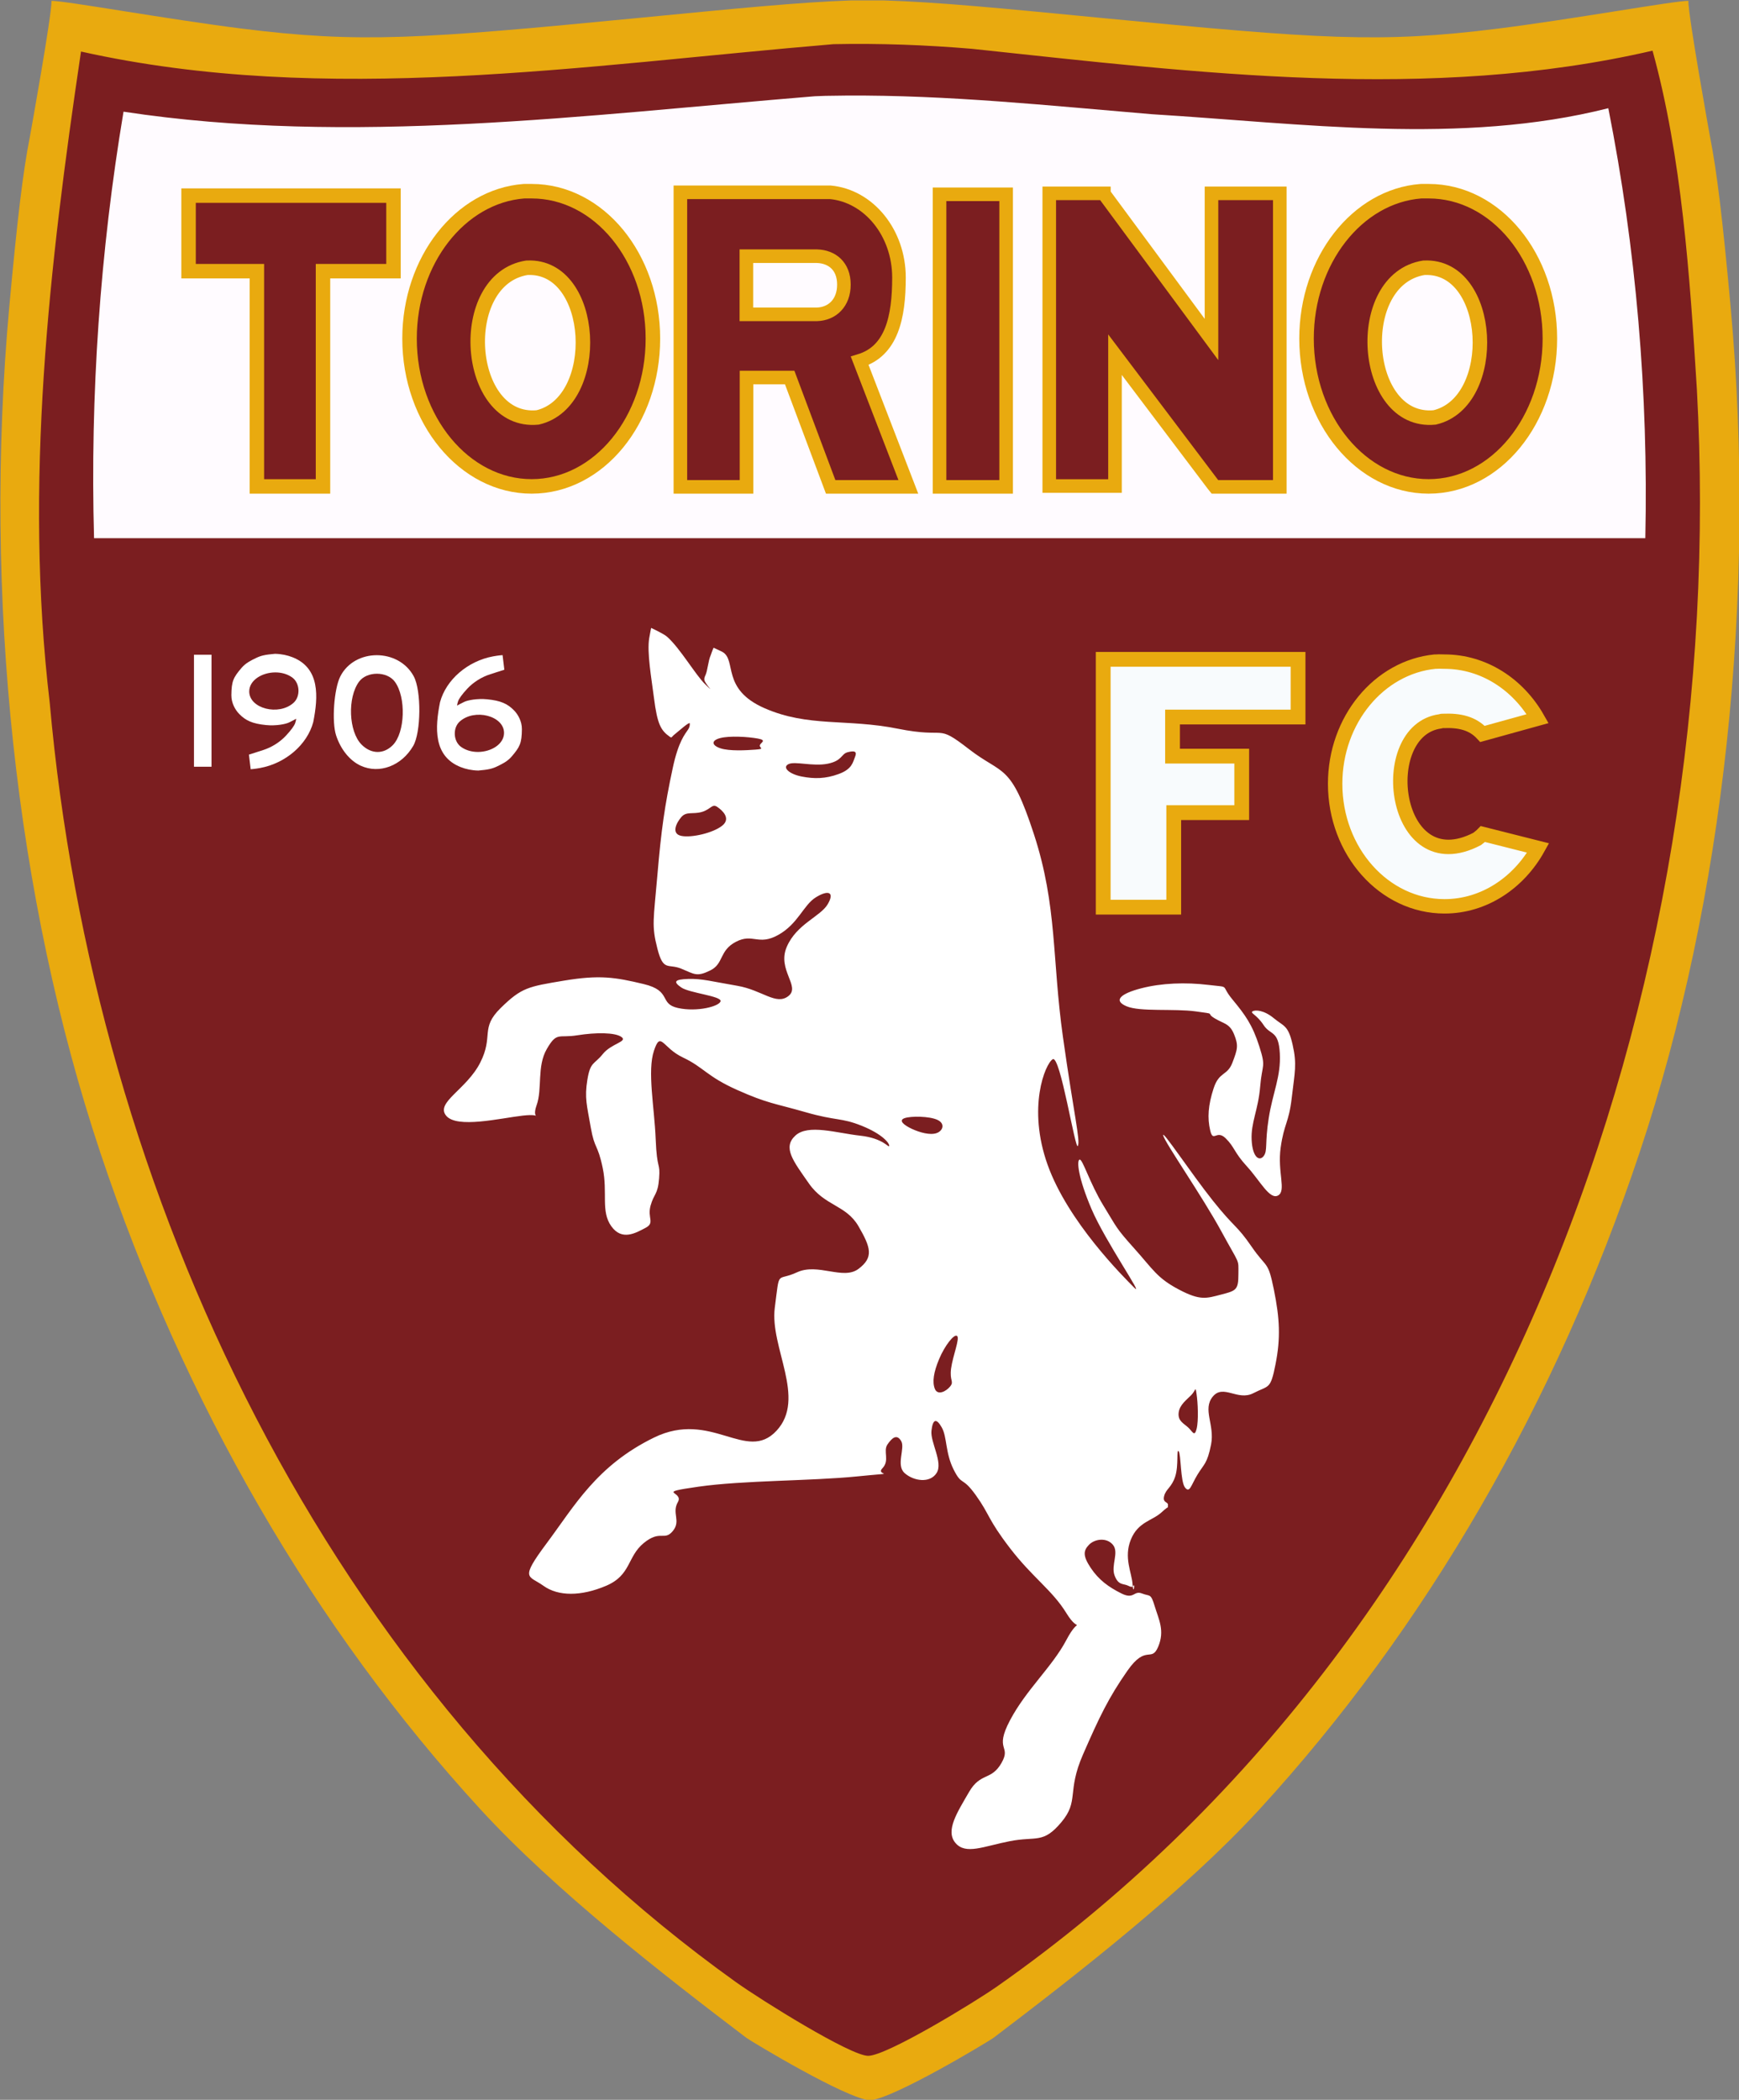
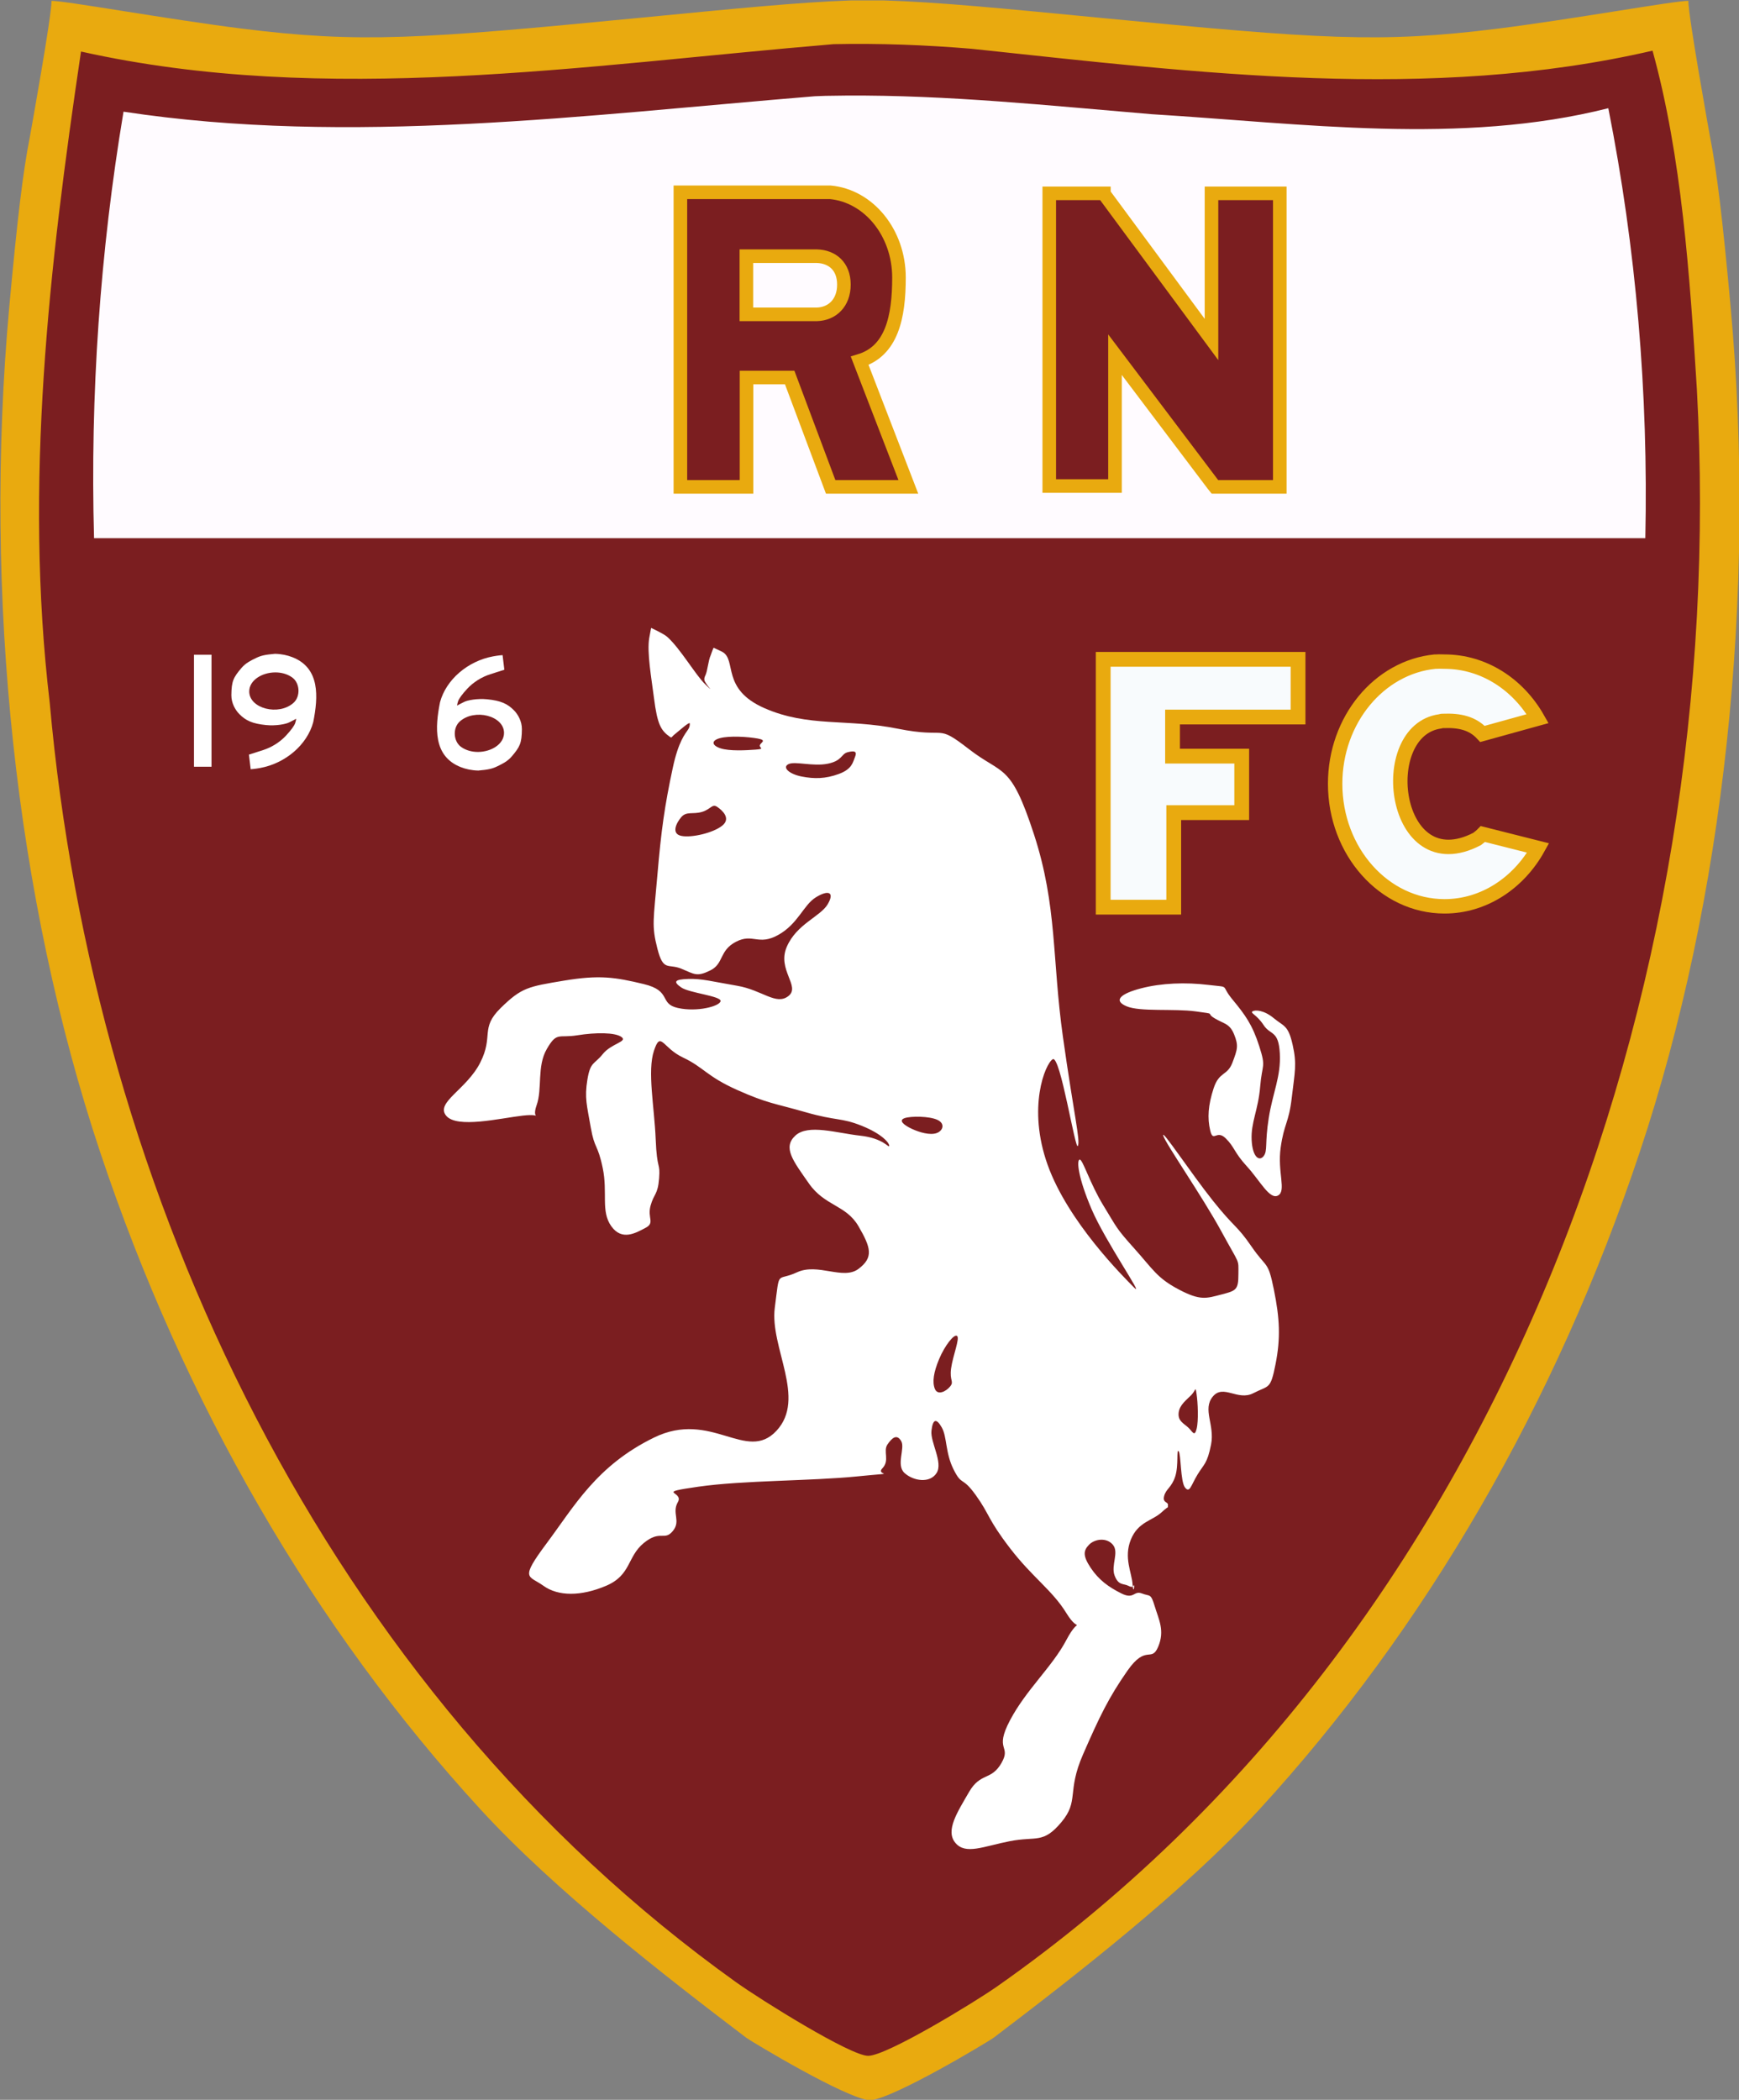
<svg xmlns="http://www.w3.org/2000/svg" xmlns:ns1="http://sodipodi.sourceforge.net/DTD/sodipodi-0.dtd" xmlns:ns2="http://www.inkscape.org/namespaces/inkscape" id="svg2" ns1:version="0.32" ns2:version="0.44" width="800.268" height="966" version="1.0" ns1:docbase="C:\Documents and Settings\Angelo\Documenti" ns1:docname="Torino FC Logo.svg">
  <rect width="100%" height="100%" fill="#808080" stroke="none" />
  <defs id="defs5">
    <style id="style2416" type="text/css">
   
    .fil0 {fill:#E46417}
   
  </style>
  </defs>
  <ns1:namedview ns2:window-height="740" ns2:window-width="1280" ns2:pageshadow="2" ns2:pageopacity="0.0" borderopacity="1.0" bordercolor="#666666" pagecolor="#ffffff" id="base" ns2:zoom="0.35355339" ns2:cx="2.4883358" ns2:cy="568.0605" ns2:window-x="-4" ns2:window-y="-4" ns2:current-layer="layer2" />
  <g id="layer1" ns2:label="top1" transform="matrix(6.287,0,0,6.287,-2926.789,-2827.706)">
    <path style="fill:#e9aa0f;fill-opacity:1" d="M 527.801,449.802 C 523.995,449.935 519.475,450.386 512.27,451.083 C 496.312,452.628 491.865,452.947 483.239,451.864 C 477.739,451.174 470.296,449.819 469.301,449.833 C 469.332,450.838 467.718,459.782 467.708,459.833 C 467.22,462.282 466.792,465.821 466.208,472.239 C 464.285,493.38 466.677,515.547 472.864,534.083 C 479.001,552.468 488.54,568.921 500.708,582.177 C 506.159,588.115 514.169,594.335 520.176,598.895 C 520.657,599.227 527.443,603.318 529.208,603.458 C 530.972,603.318 537.758,599.227 538.239,598.895 C 544.246,594.335 552.256,588.115 557.708,582.177 C 569.875,568.921 579.415,552.468 585.551,534.083 C 591.739,515.547 594.131,493.38 592.208,472.239 C 591.624,465.821 591.195,462.282 590.708,459.833 C 590.698,459.782 589.083,450.838 589.114,449.833 C 588.12,449.819 580.676,451.174 575.176,451.864 C 566.55,452.947 562.104,452.628 546.145,451.083 C 538.708,450.363 534.122,449.919 530.239,449.802 C 529.89,449.791 529.547,449.807 529.208,449.802 C 528.868,449.807 528.526,449.791 528.176,449.802 C 528.055,449.805 527.924,449.797 527.801,449.802 z " id="path5762" />
  </g>
  <path ns1:nodetypes="cccssscccc" id="path5755" d="M 383.584,20.318 C 268.965,29.929 150.142,48.933 37.279,23.711 C 22.612,122.298 11.001,222.963 22.883,323.268 C 43.066,550.139 150.543,777.307 338.65,911.839 C 350.303,920.173 391.38,945.757 399.497,945.764 C 408.107,945.772 448.618,921.021 458.783,913.896 C 690.51,751.472 796.039,456.202 780.875,178.978 C 777.645,126.969 773.934,72 760.481,23.312 C 657.865,47.035 551.145,33.482 447.211,22.451 C 426.065,20.675 404.802,19.874 383.584,20.318 z " style="fill:#7b1e20;fill-opacity:1" />
  <path style="fill:#fffbff;fill-opacity:1" d="M 389.219 43.969 C 386.083 43.991 382.95 44.023 379.812 44.094 C 378.193 44.13 376.526 44.231 374.906 44.281 C 269.625 52.897 160.861 67.202 56.844 51.375 C 46.077 115.632 41.448 181.658 43.281 247.594 L 757.156 247.594 C 758.601 180.784 752.891 114.148 740.125 49.781 C 672.354 66.914 599.288 56.778 529.906 52.531 C 483.072 48.602 436.25 43.641 389.219 43.969 z " id="path5774" />
  <g style="stroke:#e9aa0f;stroke-opacity:1" transform="matrix(6.287,0,0,6.287,-1937.708,-2827.706)" id="g13797">
    <path style="fill:#f8fbfd;fill-opacity:1;stroke:#e9aa0f;stroke-width:1.082;stroke-miterlimit:4;stroke-dasharray:none;stroke-opacity:1" d="M 388.96,498.016 L 388.96,516.151 L 394.123,516.151 L 394.123,509.234 L 399.1,509.234 L 399.1,505.099 L 394.035,505.099 L 394.035,502.238 L 403.222,502.238 L 403.222,498.016 L 393.372,498.016 L 388.96,498.016 z " id="rect8439" ns1:nodetypes="cccccccccccc" />
    <path style="fill:#f8fbfd;fill-opacity:1;stroke:#e9aa0f;stroke-width:1.055;stroke-miterlimit:4;stroke-dasharray:none;stroke-opacity:1" d="M 413.249,498.184 C 409.158,498.587 405.937,502.447 405.937,507.121 C 405.937,512.063 409.52,516.09 413.944,516.09 C 416.826,516.09 419.373,514.377 420.793,511.819 L 416.756,510.8 C 416.626,510.934 416.476,511.045 416.326,511.162 C 410.143,514.376 408.795,503.212 413.624,502.556 C 413.669,502.55 413.716,502.531 413.756,502.523 C 413.773,502.52 413.805,502.524 413.823,502.523 C 415.064,502.469 416.002,502.695 416.723,503.474 L 420.76,502.357 C 419.333,499.843 416.802,498.184 413.944,498.184 C 413.736,498.184 413.552,498.167 413.348,498.184 C 413.316,498.187 413.281,498.181 413.249,498.184 z " id="path11112" ns1:nodetypes="csscccsssccssc" />
  </g>
  <g id="g2387" style="fill:#7b1e20;fill-opacity:1" transform="matrix(6.287,0,0,6.287,2398.875,-1328.954)">
-     <path style="fill:#7b1e20;fill-opacity:1;stroke:#e9aa0f;stroke-width:1.058;stroke-miterlimit:4;stroke-dasharray:none;stroke-opacity:1" d="M -367.759,225.695 L -367.759,231.224 L -362.759,231.224 L -362.759,246.975 L -357.919,246.975 L -357.919,231.224 L -352.759,231.224 L -352.759,225.695 L -367.759,225.695 z " id="rect6660" ns1:nodetypes="ccccccccc" />
-     <rect style="fill:#7b1e20;fill-opacity:1;stroke:#e9aa0f;stroke-width:0.994;stroke-miterlimit:4;stroke-dasharray:none;stroke-opacity:1" id="rect7540" width="4.875" height="21.408" x="-312.79" y="225.599" />
    <path style="fill:#7b1e20;fill-opacity:1;stroke:#e9aa0f;stroke-width:0.994;stroke-miterlimit:4;stroke-dasharray:none;stroke-opacity:1" d="M -304.759,225.529 L -304.759,225.684 L -304.759,246.945 L -299.947,246.945 L -299.947,237.334 L -292.759,246.852 L -292.634,247.007 L -287.884,247.007 L -287.884,225.529 L -292.884,225.529 L -292.884,236.222 L -300.759,225.56 L -300.759,225.529 L -300.79,225.529 L -304.759,225.529 z " id="rect7543" ns1:nodetypes="ccccccccccccccc" />
    <path style="fill:#7b1e20;fill-opacity:1;stroke:#e9aa0f;stroke-width:0.994;stroke-miterlimit:4;stroke-dasharray:none;stroke-opacity:1" d="M -331.759,225.452 L -331.759,247.007 L -326.919,247.007 L -326.919,239.006 L -323.759,239.006 L -320.759,247.007 L -315.073,247.007 L -318.634,237.782 C -316.291,237.071 -315.759,234.596 -315.759,231.694 C -315.759,228.408 -317.975,225.713 -320.79,225.452 L -321.665,225.452 L -327.759,225.452 L -331.759,225.452 z M -326.929,230.128 L -326.897,230.128 L -326.353,230.128 L -322.072,230.128 L -321.759,230.128 C -320.658,230.162 -319.79,230.854 -319.79,232.207 C -319.79,233.561 -320.658,234.348 -321.759,234.383 L -322.04,234.383 L -326.929,234.383 L -326.929,230.128 z " id="rect7547" ns1:nodetypes="ccccccccscccccccccscccc" />
-     <path ns1:nodetypes="csssssccccc" style="fill:#7b1e20;fill-opacity:1;stroke:#e9aa0f;stroke-width:1.062;stroke-miterlimit:4;stroke-dasharray:none;stroke-opacity:1" d="M -343.209,225.372 C -347.861,225.727 -351.584,230.423 -351.584,236.157 C -351.584,242.122 -347.56,246.973 -342.646,246.973 C -337.732,246.973 -333.771,242.122 -333.771,236.157 C -333.771,230.193 -337.732,225.372 -342.646,225.372 C -342.723,225.372 -342.788,225.37 -342.865,225.372 C -342.977,225.376 -343.097,225.364 -343.209,225.372 z M -342.99,230.974 C -342.972,230.971 -342.977,230.977 -342.959,230.974 C -337.929,230.755 -337.434,240.808 -342.209,241.927 C -347.531,242.436 -348.265,231.807 -342.99,230.974 z " id="path9329" />
-     <path ns1:nodetypes="csssssccccc" style="fill:#7b1e20;fill-opacity:1;stroke:#e9aa0f;stroke-width:1.062;stroke-miterlimit:4;stroke-dasharray:none;stroke-opacity:1" d="M -277.552,225.372 C -282.204,225.727 -285.927,230.423 -285.927,236.157 C -285.927,242.122 -281.904,246.973 -276.99,246.973 C -272.075,246.973 -268.115,242.122 -268.115,236.157 C -268.115,230.193 -272.075,225.372 -276.99,225.372 C -277.066,225.372 -277.132,225.37 -277.208,225.372 C -277.321,225.376 -277.441,225.364 -277.552,225.372 z M -277.333,230.974 C -277.315,230.971 -277.32,230.977 -277.302,230.974 C -272.272,230.755 -271.777,240.808 -276.552,241.927 C -281.875,242.436 -282.608,231.807 -277.333,230.974 z " id="path2385" />
  </g>
  <path style="fill:white;fill-opacity:1;fill-rule:evenodd;stroke:none;stroke-width:1px;stroke-linecap:butt;stroke-linejoin:miter;stroke-opacity:1" d="M 299.645,288.871 C 299.653,288.89 299.189,291.028 298.763,293.557 C 297.655,300.133 299.815,312.146 300.95,321.085 C 302.522,333.462 304.174,336.05 308.3,338.997 C 309.166,339.616 309.209,338.862 309.983,338.239 C 312.775,335.992 317.454,331.693 317.452,332.873 C 317.451,333.97 317.262,334.673 316.68,335.566 C 315.271,337.728 312.236,340.966 309.594,353.304 C 305.861,370.74 304.29,381.84 302.522,402.615 C 300.754,423.39 299.771,425.649 302.522,436.405 C 305.272,447.161 307.433,443.134 313.523,445.639 C 319.613,448.144 320.596,449.519 326.882,446.425 C 333.169,443.33 330.861,437.339 338.67,433.262 C 346.479,429.186 348.935,435.227 358.119,430.119 C 367.303,425.011 369.71,416.367 375.407,412.831 C 381.104,409.294 384.248,410.277 380.908,415.974 C 377.568,421.671 366.567,425.06 362.048,435.62 C 357.53,446.179 368.531,453.743 362.834,458.212 C 357.137,462.681 350.801,455.462 339.259,453.497 C 327.717,451.533 323.101,450.157 316.667,450.354 C 310.233,450.55 309.791,451.729 313.523,454.283 C 317.256,456.837 331.99,458.212 331.597,460.57 C 331.204,462.927 320.792,465.677 311.952,463.713 C 303.111,461.748 309.349,455.855 296.235,452.711 C 283.122,449.568 275.951,448.389 259.498,451.14 C 243.044,453.89 240.049,454.283 230.422,463.713 C 220.796,473.143 227.279,476.483 220.992,488.859 C 214.706,501.236 200.364,507.13 205.276,513.22 C 210.187,519.31 230.226,514.399 240.638,513.22 C 251.05,512.041 244.174,516.167 246.924,508.505 C 249.675,500.843 246.974,490.627 251.639,482.573 C 256.305,474.518 256.993,477.661 265.588,476.286 C 274.183,474.911 283.073,474.911 286.019,477.072 C 288.966,479.233 281.304,480.019 277.375,484.93 C 273.446,489.842 271.678,488.27 270.303,496.718 C 268.928,505.165 270.106,508.554 271.874,518.721 C 273.643,528.887 275.018,526.039 277.375,537.384 C 279.733,548.729 276.393,557.226 281.304,564.102 C 286.216,570.978 292.502,567.245 297.021,564.888 C 301.539,562.53 297.807,560.369 299.378,554.672 C 300.95,548.975 302.718,549.761 303.308,542.099 C 303.897,534.437 302.325,538.71 301.736,524.025 C 301.147,509.34 297.807,492.739 300.95,483.358 C 304.093,473.978 304.732,481.983 314.309,486.502 C 323.886,491.02 325.163,495.146 339.259,501.433 C 353.355,507.719 356.351,507.523 370.692,511.648 C 385.033,515.774 386.998,514.055 396.624,517.935 C 406.251,521.815 409.394,526.039 409.198,527.168 C 409.001,528.298 406.644,523.632 395.839,522.453 C 385.033,521.275 371.871,516.953 365.977,522.453 C 360.084,527.954 364.995,534.044 372.264,544.457 C 379.533,554.869 389.356,554.279 395.053,564.102 C 400.75,573.925 402.125,578.443 395.053,583.748 C 387.98,589.052 376.389,580.85 366.763,585.319 C 357.137,589.789 358.905,583.404 356.547,601.625 C 354.19,619.847 371.232,643.274 357.333,658.205 C 343.434,673.136 327.373,648.431 300.95,661.348 C 274.527,674.265 264.36,692.83 251.639,709.873 C 238.919,726.916 243.241,724.607 250.068,729.519 C 256.895,734.43 267.405,734.43 278.947,729.519 C 290.489,724.607 288.573,716.16 296.235,709.873 C 303.897,703.586 305.665,709.087 309.594,704.372 C 313.523,699.657 309.005,696.121 311.952,691.013 C 314.898,685.905 300.803,686.888 321.382,683.941 C 341.96,680.994 373.099,681.338 394.267,679.226 C 415.435,677.114 402.518,679.177 406.054,675.493 C 409.591,671.809 406.251,667.635 408.412,664.491 C 410.573,661.348 412.734,659.629 414.698,662.92 C 416.663,666.21 412.194,673.97 416.27,677.654 C 420.347,681.338 427.91,682.516 431.004,677.654 C 434.099,672.792 428.057,663.46 428.647,658.205 C 429.236,652.95 430.808,652.164 433.362,656.633 C 435.916,661.103 434.933,668.273 438.863,676.082 C 442.792,683.892 442.595,678.833 449.078,687.87 C 455.561,696.907 454.383,698.675 464.795,712.23 C 475.207,725.786 484.244,731.532 490.727,742.092 C 497.21,752.651 497.21,742.141 490.727,754.469 C 484.244,766.796 472.26,777.258 464.795,791.402 C 457.33,805.547 465.581,802.797 460.866,811.048 C 456.151,819.299 451.239,815.223 445.935,824.407 C 440.631,833.592 434.933,842.137 439.648,847.785 C 444.363,853.434 452.615,849.357 464.795,847 C 476.975,844.642 479.971,848.326 488.37,838.356 C 496.768,828.385 490.776,824.554 498.389,807.119 C 506.002,789.683 510.176,780.99 518.82,768.613 C 527.465,756.237 529.822,765.028 532.965,757.612 C 536.109,750.196 533.26,745.088 531.394,738.949 C 529.527,732.809 529.331,734.528 525.5,733.055 C 521.669,731.581 521.964,736.002 516.07,733.055 C 510.176,730.108 505.658,726.866 501.925,721.267 C 498.192,715.668 498.585,713.311 501.139,710.659 C 503.693,708.007 509.194,707.123 512.141,710.659 C 515.088,714.195 511.159,720.089 512.927,724.804 C 514.695,729.519 517.003,728.389 519.213,729.519 C 521.423,730.648 521.276,729.519 521.767,729.322 C 522.258,729.126 521.522,733.988 521.178,728.733 C 520.834,723.478 517.052,716.552 520.392,708.301 C 523.732,700.05 530.264,699.657 534.537,695.728 C 538.81,691.799 537.189,694.451 537.484,692.585 C 537.778,690.718 534.881,691.602 535.716,688.263 C 536.551,684.923 539.154,684.383 540.824,679.226 C 542.493,674.069 541.266,666.358 542.395,667.635 C 543.525,668.912 543.181,681.632 545.342,684.334 C 547.503,687.035 548.043,683.4 551.039,678.44 C 554.035,673.479 555.558,673.479 557.326,664.491 C 559.094,655.504 553.249,648.382 558.112,642.488 C 562.974,636.595 569.555,644.649 576.775,640.917 C 583.995,637.184 584.633,639.492 586.991,627.558 C 589.348,615.623 588.955,606.684 586.205,593.178 C 583.455,579.671 583.013,583.748 575.989,573.532 C 568.966,563.316 568.278,565.084 558.112,552.315 C 547.945,539.545 534.341,518.917 535.323,522.453 C 536.305,525.99 553.397,550.547 562.041,566.46 C 570.685,582.373 569.899,578.836 569.899,586.105 C 569.899,593.374 568.917,593.767 562.041,595.535 C 555.165,597.303 552.414,598.482 542.395,593.178 C 532.376,587.873 530.608,583.944 521.964,574.318 C 513.32,564.692 514.105,564.888 507.819,554.672 C 501.532,544.457 498.192,533.062 496.817,533.455 C 495.442,533.848 496.031,541.51 502.318,556.244 C 508.605,570.978 527.023,597.5 521.964,592.392 C 516.905,587.284 491.464,562.088 482.083,535.812 C 472.702,509.536 480.953,489.449 484.441,487.288 C 487.928,485.127 494.853,529.722 496.031,527.168 C 497.21,524.614 494.214,512.925 489.155,477.072 C 484.097,441.219 486.602,416.858 475.796,383.755 C 464.991,350.652 461.602,356.791 445.935,344.66 C 430.268,332.529 436.652,339.945 413.127,335.23 C 389.601,330.515 372.018,334.641 351.832,325.8 C 331.646,316.96 339.21,303.601 332.383,299.868 C 331.329,299.292 332.081,299.754 328.387,297.982 C 327.666,299.536 327.257,300.984 327.091,301.348 C 325.828,304.112 325.662,308.709 324.525,310.87 C 324.086,311.703 323.941,312.714 324.393,313.518 C 325.971,316.327 328.95,319.071 324.525,314.799 C 320.072,310.5 313.023,298.272 307.008,292.946 C 305.327,291.458 299.68,288.896 299.645,288.871 z M 331.401,339.552 C 335.674,338.423 344.121,338.914 348.689,339.749 C 353.257,340.584 349.917,341.615 349.671,342.892 C 349.426,344.169 352.225,344.513 347.707,344.857 C 343.188,345.2 335.674,345.593 331.597,344.267 C 327.521,342.941 327.128,340.682 331.401,339.552 z M 390.141,346.035 C 393.285,345.25 394.512,345.692 393.481,348.196 C 392.45,350.701 392.155,353.795 386.016,356.055 C 379.877,358.314 374.719,358.363 368.924,357.233 C 363.129,356.104 359.838,353.01 362.834,351.536 C 365.83,350.063 374.081,352.715 380.908,351.34 C 387.735,349.964 386.998,346.821 390.141,346.035 z M 330.026,371.182 C 332.383,372.753 336.509,376.486 332.383,379.826 C 328.258,383.166 318.238,385.523 313.523,384.541 C 308.808,383.559 311.166,378.647 313.523,375.897 C 315.881,373.146 318.828,374.718 322.953,373.539 C 327.079,372.361 327.668,369.61 330.026,371.182 z M 556.147,453.104 C 545.637,451.827 534.537,452.22 525.107,454.676 C 515.677,457.132 512.141,460.275 518.428,462.927 C 524.714,465.579 540.136,463.909 550.253,465.284 C 560.371,466.66 554.477,465.776 558.898,468.428 C 563.318,471.08 565.872,470.785 567.935,475.893 C 569.997,481.001 569.506,482.671 567.149,488.859 C 564.791,495.048 561.059,492.838 558.505,500.647 C 555.951,508.456 555.558,514.35 556.933,520.096 C 558.308,525.842 559.782,519.507 564.005,523.632 C 568.229,527.758 567.787,530.017 573.828,536.598 C 579.869,543.18 584.29,552.118 588.17,549.957 C 592.05,547.796 587.777,539.201 589.348,527.954 C 590.92,516.707 593.081,516.805 594.456,504.969 C 595.831,493.132 596.912,489.743 594.849,480.608 C 592.786,471.473 590.822,472.259 586.205,468.428 C 581.588,464.597 577.561,464.499 576.382,465.284 C 575.203,466.07 578.347,466.758 581.49,471.571 C 584.633,476.384 588.366,473.83 588.955,484.537 C 589.545,495.244 585.714,502.562 583.848,514.399 C 581.981,526.235 583.455,529.378 581.49,531.883 C 579.526,534.388 576.382,532.424 575.989,524.418 C 575.596,516.412 579.034,510.617 579.918,499.861 C 580.802,489.105 582.718,491.413 579.526,481.394 C 576.333,471.375 572.993,466.856 567.149,459.784 C 561.304,452.711 566.658,454.381 556.147,453.104 z M 416.27,514.399 C 419.217,513.367 427.714,513.465 431.397,515.184 C 435.081,516.903 433.951,520.243 431.004,521.275 C 428.057,522.306 423.293,521.029 419.61,519.31 C 415.926,517.591 413.323,515.43 416.27,514.399 z M 440.434,614.591 C 441.809,615.672 438.47,623.727 437.684,629.522 C 436.898,635.318 439.157,635.416 437.291,637.773 C 435.425,640.131 431.495,642.095 430.219,638.952 C 428.942,635.809 429.629,631.29 432.183,625.2 C 434.737,619.11 439.059,613.511 440.434,614.591 z M 550.646,641.31 C 551.236,645.239 551.629,653.588 550.646,657.419 C 549.664,661.25 548.78,658.5 546.717,656.633 C 544.654,654.767 542.002,653.686 542.395,649.954 C 542.788,646.221 546.226,643.864 548.289,641.703 C 550.352,639.541 550.057,637.38 550.646,641.31 z " id="path2435" ns1:nodetypes="cssssssssssssssssssssssssssssssssssssssssssssssssssssssssssssssssssssssssssssssssssssssssssssssssssssssssssssssssssssssssssssssssscsssssccssssscsssssscssssscssssssssssssssssssssssssscsssscssssscsssss" />
  <g ns2:groupmode="layer" id="layer4" ns2:label="bottom" />
  <g ns2:groupmode="layer" id="layer2" ns2:label="1906">
    <g id="g12989" transform="matrix(1.325,0,0,1.325,1055.848,-220.058)">
      <path style="fill:white;fill-opacity:1" d="M -701.358,393.084 C -704.846,393.389 -706.214,393.704 -707.949,394.545 C -709.565,395.329 -711.488,396.218 -712.997,397.995 C -715.814,401.313 -716.46,402.557 -716.509,407.432 C -716.536,410.192 -715.142,412.577 -713.786,413.967 C -711.543,416.267 -709.192,417.356 -704.444,417.826 C -701.045,418.163 -697.572,417.521 -696.337,416.853 C -695.721,416.519 -695.154,416.242 -694.842,416.093 C -694.279,415.825 -694.096,415.632 -694.058,415.653 C -693.918,415.731 -694.25,416.866 -694.349,417.152 C -694.658,418.043 -695.735,419.56 -697.535,421.49 C -699.689,423.801 -702.55,425.573 -705.536,426.523 C -707.136,427.032 -709.789,427.901 -710.356,428.071 C -710.415,428.088 -710.418,428.036 -710.41,428.105 L -709.803,433.161 C -709.802,433.171 -708.278,433.052 -706.528,432.731 C -697.673,431.106 -690.152,424.609 -688.07,416.787 C -686.343,408.077 -685.646,398.027 -695.32,394.257 C -697.032,393.59 -699.021,393.143 -701.358,393.084 z M -701.297,399.541 C -699.224,399.527 -697.123,400.06 -695.41,401.274 C -692.679,403.209 -692.427,407.881 -694.934,410.118 C -700.099,414.726 -710.306,412.095 -710.306,406.154 C -710.306,402.249 -705.859,399.571 -701.297,399.541 z " id="path9346" ns1:nodetypes="csssssssssssssssssscsssc" />
-       <path style="fill:white;fill-opacity:1" d="M -666.009,393.565 C -671.1,393.564 -676.157,396.011 -678.661,400.909 C -680.862,405.214 -681.687,416.652 -680.139,421.399 C -678.542,426.293 -675.362,430.208 -671.586,431.936 C -665.102,434.902 -657.393,431.997 -653.358,425.068 C -650.609,420.348 -650.492,405.886 -653.163,400.914 C -655.794,396.015 -660.919,393.567 -666.009,393.565 z M -665.959,400.002 C -663.531,400.002 -661.103,400.925 -659.741,402.769 C -655.765,408.156 -656.159,420.457 -660.448,424.795 C -663.653,428.037 -667.981,427.95 -671.315,424.577 C -675.78,420.061 -676.241,408.282 -672.172,402.769 C -670.811,400.925 -668.387,400.002 -665.959,400.002 z " id="path9342" />
      <rect style="fill:white;fill-opacity:1;stroke:none" id="rect8447" width="6.093" height="38.889" x="-729.496" y="393.401" />
      <path style="fill:white;fill-opacity:1" d="M -630.76,433.616 C -627.271,433.311 -625.903,432.996 -624.168,432.155 C -622.552,431.371 -620.629,430.482 -619.12,428.705 C -616.303,425.387 -615.657,424.143 -615.608,419.268 C -615.581,416.507 -616.975,414.123 -618.331,412.733 C -620.574,410.433 -622.925,409.344 -627.673,408.874 C -631.072,408.537 -634.546,409.179 -635.78,409.847 C -636.396,410.181 -636.963,410.458 -637.275,410.607 C -637.838,410.875 -638.021,411.067 -638.059,411.047 C -638.199,410.969 -637.867,409.834 -637.768,409.548 C -637.459,408.657 -636.382,407.139 -634.582,405.21 C -632.428,402.899 -629.567,401.127 -626.581,400.177 C -624.981,399.668 -622.328,398.799 -621.761,398.629 C -621.702,398.611 -621.699,398.664 -621.707,398.594 L -622.314,393.539 C -622.315,393.529 -623.839,393.647 -625.589,393.969 C -634.444,395.594 -641.965,402.091 -644.047,409.913 C -645.774,418.622 -646.471,428.673 -636.797,432.443 C -635.085,433.11 -633.096,433.557 -630.76,433.616 z M -630.82,427.159 C -632.893,427.173 -634.994,426.64 -636.707,425.426 C -639.438,423.491 -639.69,418.819 -637.183,416.582 C -632.018,411.974 -621.811,414.605 -621.811,420.546 C -621.811,424.451 -626.258,427.129 -630.82,427.159 z " id="path12940" ns1:nodetypes="csssssssssssssssssscsssc" />
    </g>
  </g>
</svg>